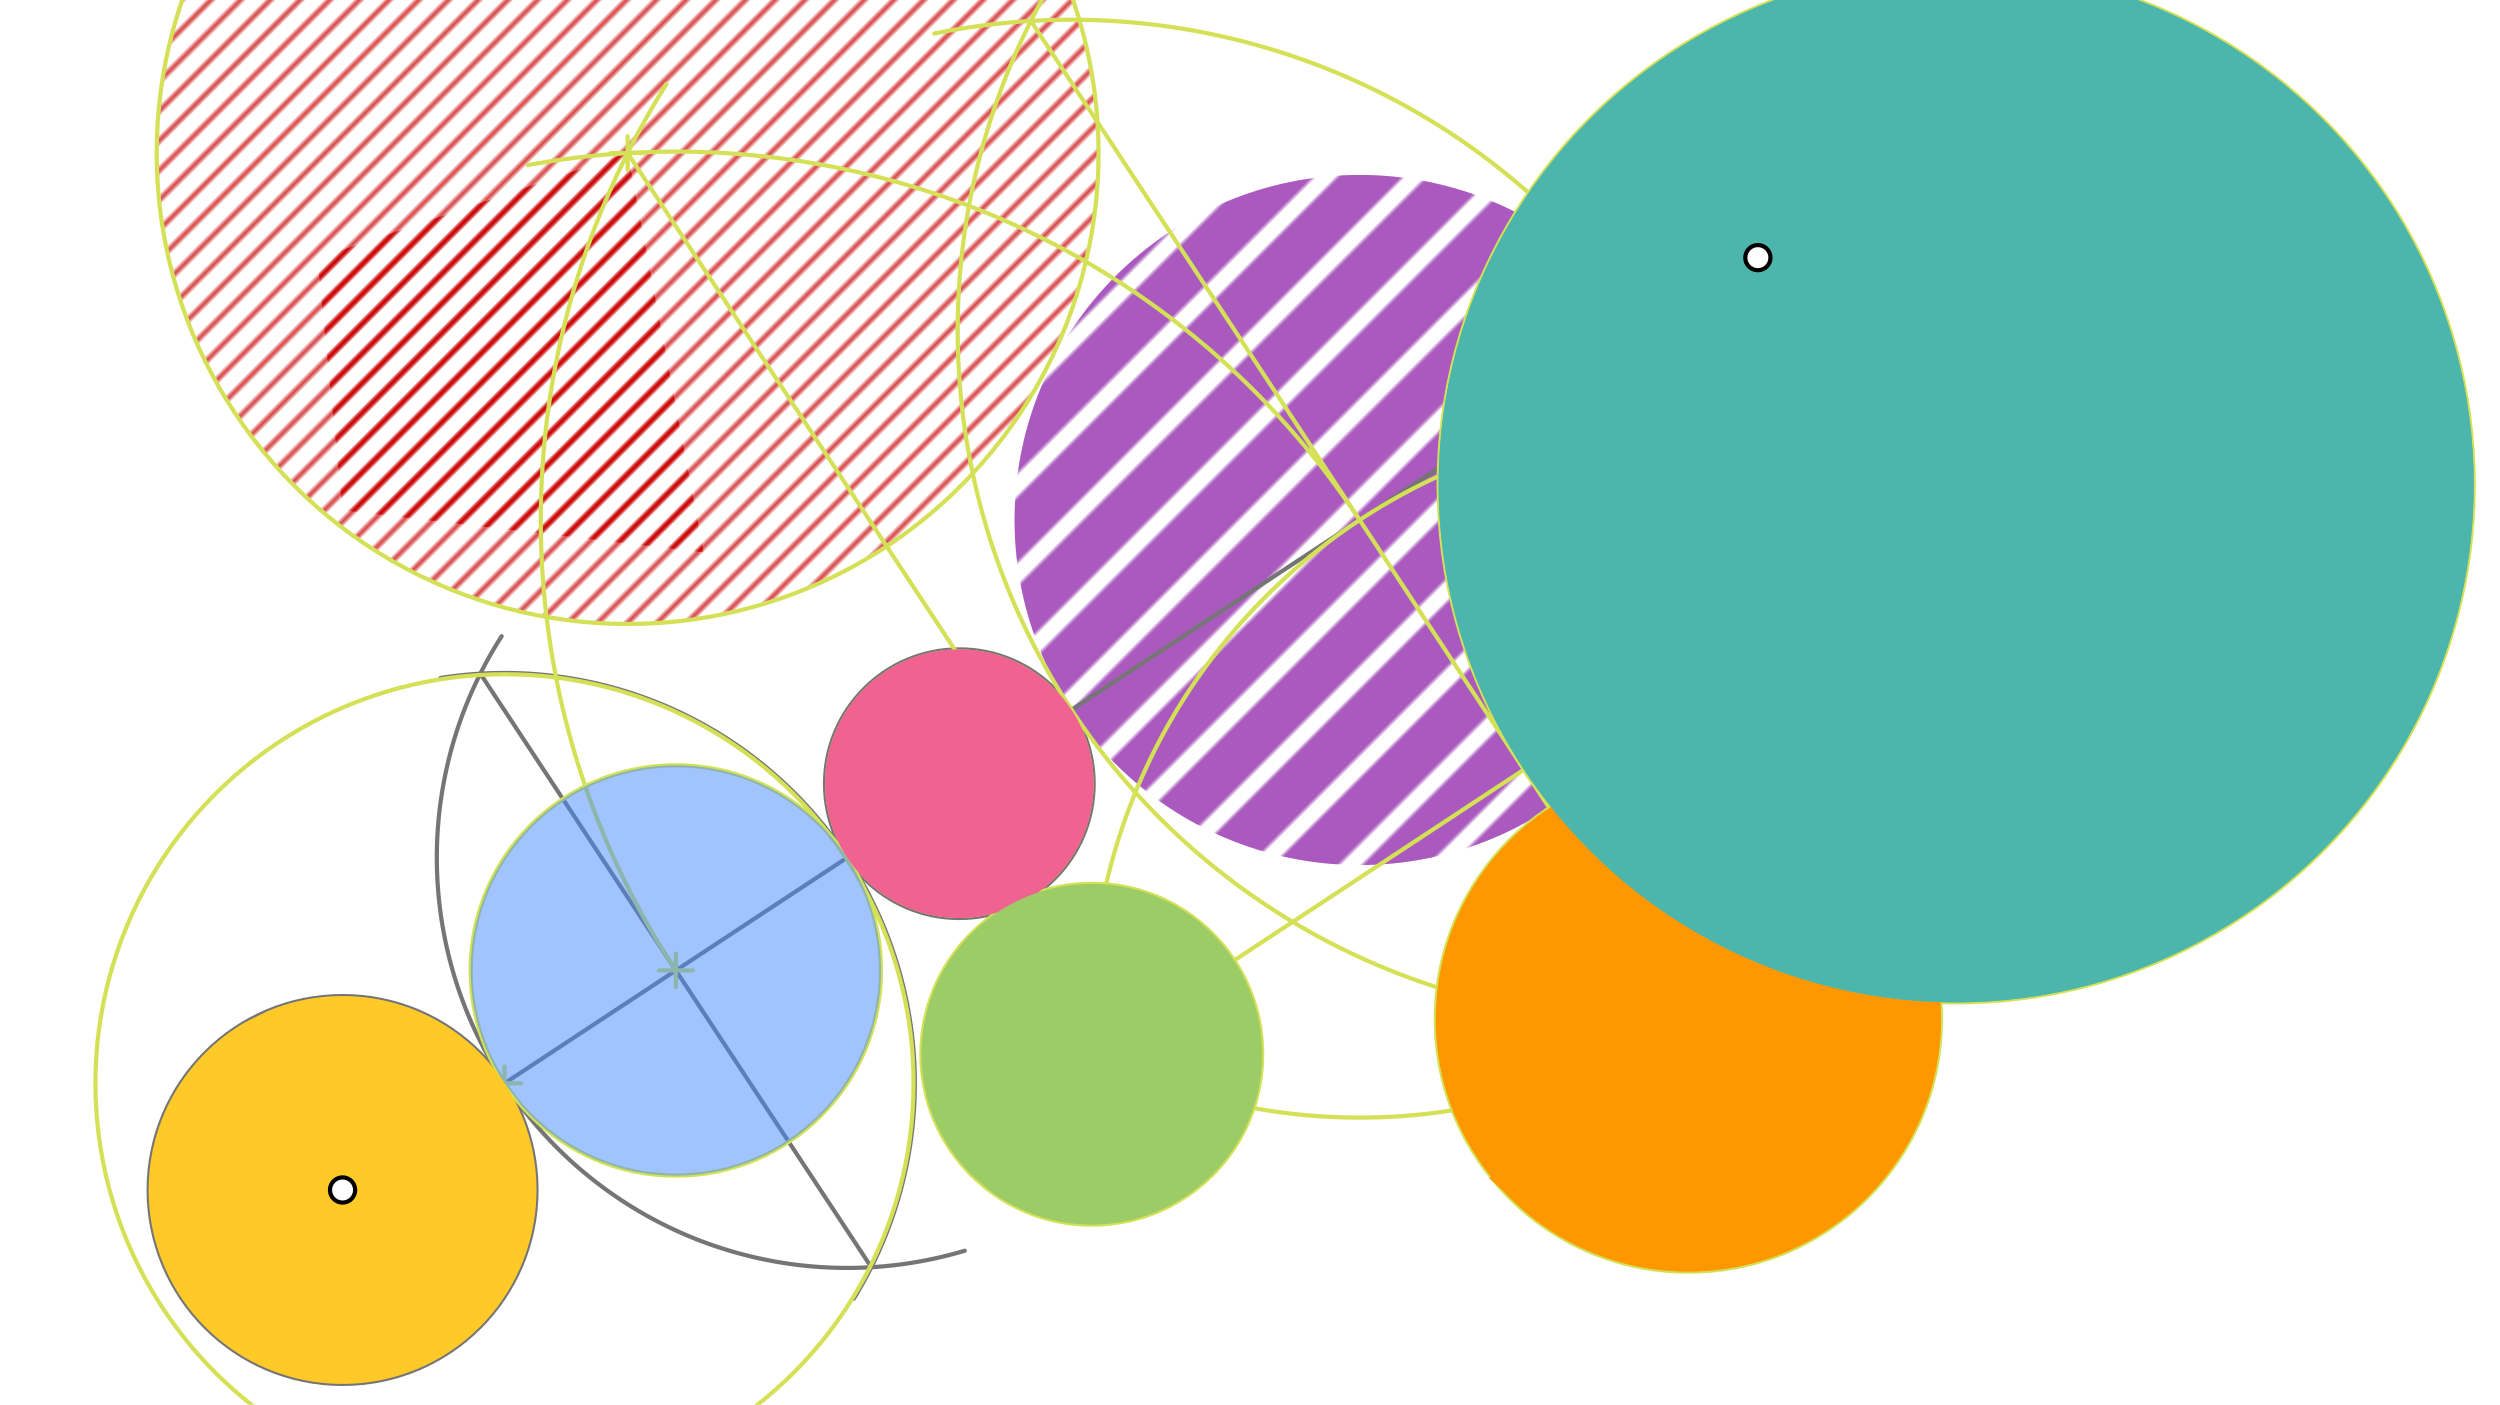
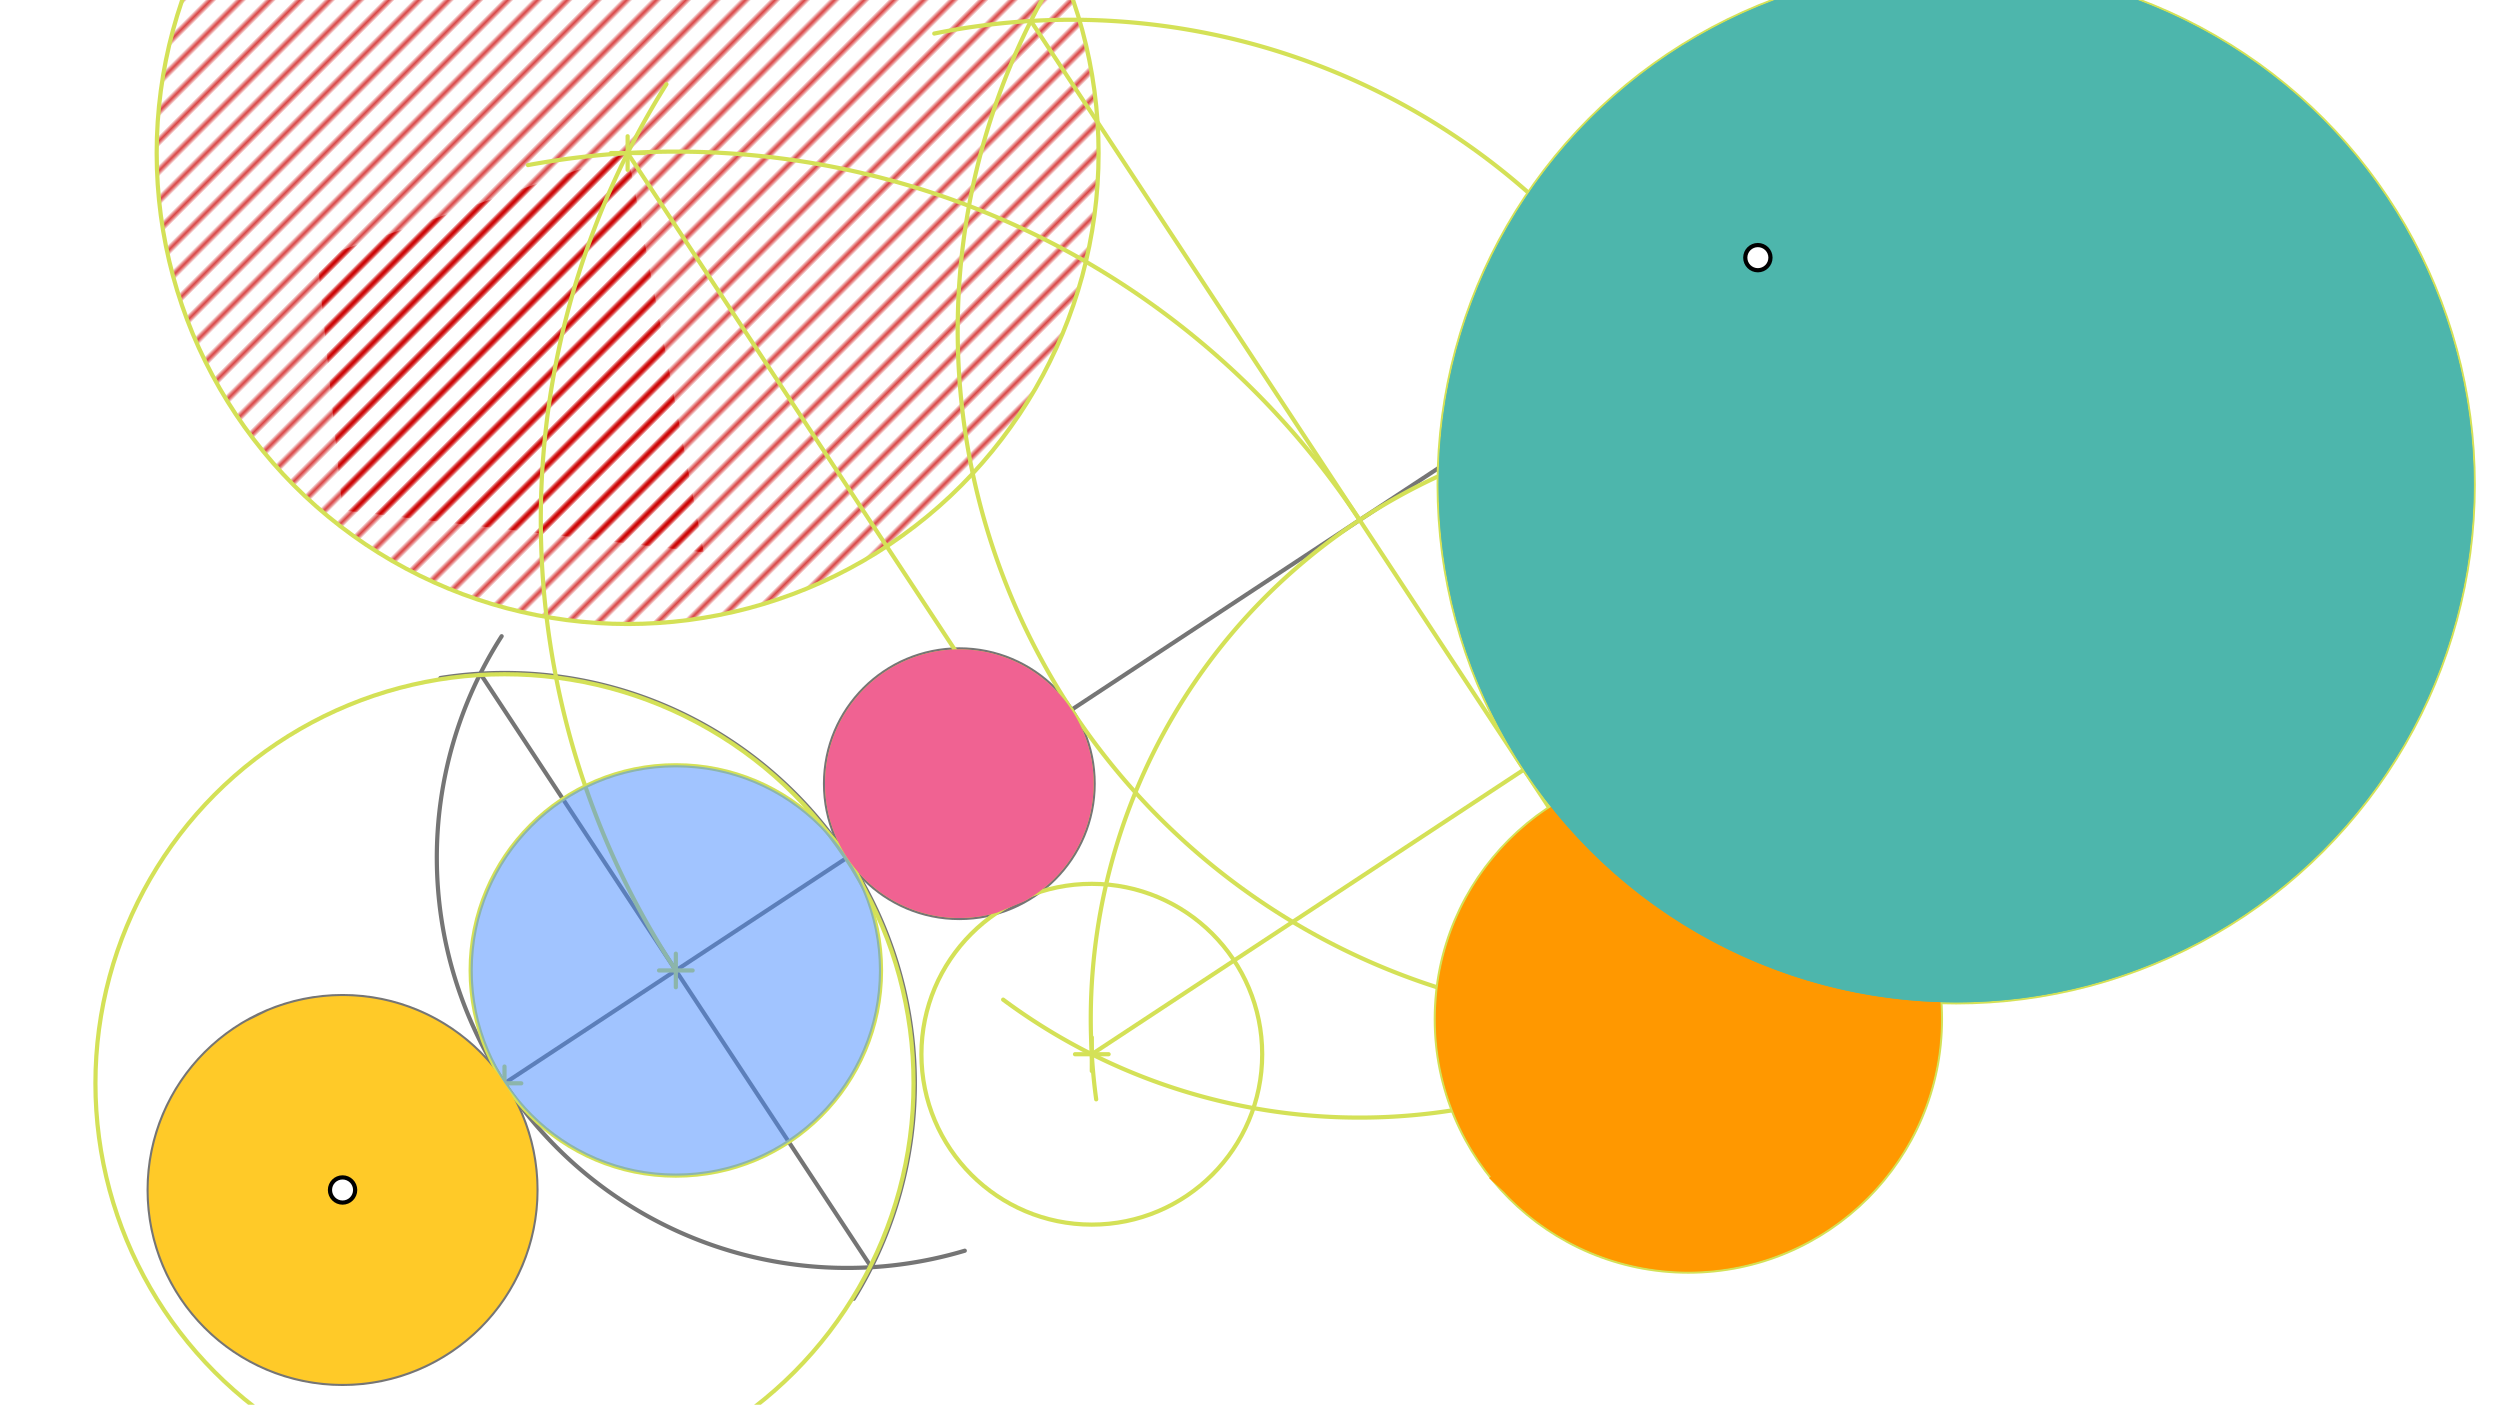
<svg xmlns="http://www.w3.org/2000/svg" class="svg--1it" height="100%" preserveAspectRatio="xMidYMid meet" viewBox="0 0 595.276 334.488" width="100%">
  <defs>
    <marker id="marker-arrow" markerHeight="16" markerUnits="userSpaceOnUse" markerWidth="24" orient="auto-start-reverse" refX="24" refY="4" viewBox="0 0 24 8">
      <path d="M 0 0 L 24 4 L 0 8 z" stroke="inherit" />
    </marker>
  </defs>
  <g class="aux-layer--1FB">
    <g class="element--2qn">
      <defs>
        <pattern height="5" id="fill_35_edvpjl__pattern-stripes" patternTransform="rotate(-45)" patternUnits="userSpaceOnUse" width="5">
          <rect fill="#CC0000" height="1" transform="translate(0,0)" width="5" />
        </pattern>
      </defs>
      <g fill="url(#fill_35_edvpjl__pattern-stripes)">
        <path d="M 75.567 61.517 L 149.445 36.442 L 167.567 131.517 L 81.567 121.517 L 75.567 61.517 Z" stroke="none" />
      </g>
    </g>
    <g class="element--2qn">
      <defs>
        <pattern height="5" id="fill_45_3ody7f__pattern-stripes" patternTransform="rotate(-45)" patternUnits="userSpaceOnUse" width="5">
          <rect fill="#CC0000" height="1" transform="translate(0,0)" width="5" />
        </pattern>
      </defs>
      <g fill="url(#fill_45_3ody7f__pattern-stripes)">
        <circle cx="149.445" cy="36.442" opacity="0.5" r="112.138" stroke="none" />
        <circle cx="149.445" cy="36.442" opacity="0.5" r="112.138" stroke="none" />
        <path d="M 85.053 128.249 L 85.053 128.249 L 85.053 128.249 A 112.138 112.138 0 1 1 257.001 4.716 L 261.341 29.096 L 261.341 29.096 L 261.341 29.096 A 112.138 112.138 0 0 1 231.62 112.744 L 231.62 112.744   L 231.62 112.744 A 112.138 112.138 0 0 1 85.053 128.249 Z" stroke="none" />
      </g>
    </g>
    <g class="element--2qn">
      <defs>
        <pattern height="15" id="fill_52_bx15w7__pattern-stripes" patternTransform="rotate(-45)" patternUnits="userSpaceOnUse" width="15">
          <rect fill="#8E24AA" height="11" transform="translate(0,0)" width="15" />
        </pattern>
      </defs>
      <g fill="url(#fill_52_bx15w7__pattern-stripes)">
-         <circle cx="323.739" cy="123.818" opacity="0.5" r="82.153" stroke="none" />
-         <path d="M 301.461 202.892 L 301.461 202.892 L 301.461 202.892 A 82.153 82.153 0 0 1 255.135 169.012 L 255.135 169.012 L 255.135 169.012  L 255.135 169.012 A 82.153 82.153 0 1 1 301.461 202.892 Z" stroke="none" />
-       </g>
+         </g>
    </g>
    <g class="element--2qn">
      <defs>
        <pattern height="5" id="fill_85_44tj3u__pattern-stripes" patternTransform="rotate(-45)" patternUnits="userSpaceOnUse" width="5">
          <rect fill="#1B5E20" height="1" transform="translate(0,0)" width="5" />
        </pattern>
      </defs>
      <g fill="url(#fill_85_44tj3u__pattern-stripes)">
-         <path d="M 227.611 226.55 L 227.611 226.55 L 227.611 226.55 A 40.571 40.571 0 1 1 224.903 230.621 Z" stroke="none" />
-       </g>
+         </g>
    </g>
    <g class="element--2qn">
      <defs>
        <pattern height="5" id="fill_86_9xr143__pattern-stripes" patternTransform="rotate(-45)" patternUnits="userSpaceOnUse" width="5">
          <rect fill="#1B5E20" height="1" transform="translate(0,0)" width="5" />
        </pattern>
      </defs>
      <g fill="url(#fill_86_9xr143__pattern-stripes)" />
    </g>
    <g class="element--2qn">
      <line stroke="#757575" stroke-dasharray="none" stroke-linecap="round" stroke-width="1" x1="81.567" x2="418.567" y1="283.35" y2="61.35" />
    </g>
    <g class="element--2qn">
      <g class="center--1s5">
        <line x1="77.567" y1="283.35" x2="85.567" y2="283.35" stroke="#757575" stroke-width="1" stroke-linecap="round" />
        <line x1="81.567" y1="279.35" x2="81.567" y2="287.35" stroke="#757575" stroke-width="1" stroke-linecap="round" />
        <circle class="hit--230" cx="81.567" cy="283.35" r="4" stroke="none" fill="transparent" />
      </g>
      <circle cx="81.567" cy="283.35" fill="none" r="46.174" stroke="#757575" stroke-dasharray="none" stroke-width="1" />
    </g>
    <g class="element--2qn">
      <g class="center--1s5">
-         <line x1="414.567" y1="61.35" x2="422.567" y2="61.35" stroke="#757575" stroke-width="1" stroke-linecap="round" />
        <line x1="418.567" y1="57.35" x2="418.567" y2="65.35" stroke="#757575" stroke-width="1" stroke-linecap="round" />
        <circle class="hit--230" cx="418.567" cy="61.35" r="4" stroke="none" fill="transparent" />
      </g>
      <circle cx="418.567" cy="61.35" fill="none" r="31.401" stroke="#757575" stroke-dasharray="none" stroke-width="1" />
    </g>
    <g class="element--2qn">
      <g class="center--1s5">
        <line x1="224.427" y1="186.605" x2="232.427" y2="186.605" stroke="#757575" stroke-width="1" stroke-linecap="round" />
        <line x1="228.427" y1="182.605" x2="228.427" y2="190.605" stroke="#757575" stroke-width="1" stroke-linecap="round" />
        <circle class="hit--230" cx="228.427" cy="186.605" r="4" stroke="none" fill="transparent" />
      </g>
      <circle cx="228.427" cy="186.605" fill="none" r="31.981" stroke="#757575" stroke-dasharray="none" stroke-width="1" />
    </g>
    <g class="element--2qn">
      <path d="M 201.72 204.199 A 97.707 97.707 0 0 1 203.28 309.253" fill="none" stroke="#757575" stroke-dasharray="none" stroke-linecap="round" stroke-width="1" />
    </g>
    <g class="element--2qn">
      <path d="M 120.126 257.949 A 97.707 97.707 0 0 1 119.447 151.493" fill="none" stroke="#757575" stroke-dasharray="none" stroke-linecap="round" stroke-width="1" />
    </g>
    <g class="element--2qn">
      <path d="M 120.126 257.949 A 97.707 97.707 0 0 0 229.722 297.808" fill="none" stroke="#757575" stroke-dasharray="none" stroke-linecap="round" stroke-width="1" />
    </g>
    <g class="element--2qn">
      <path d="M 201.72 204.199 A 97.707 97.707 0 0 0 104.866 161.441" fill="none" stroke="#757575" stroke-dasharray="none" stroke-linecap="round" stroke-width="1" />
    </g>
    <g class="element--2qn">
      <line stroke="#757575" stroke-dasharray="none" stroke-linecap="round" stroke-width="1" x1="207.472" x2="114.373" y1="301.737" y2="160.411" />
    </g>
    <g class="element--2qn">
      <g class="center--1s5">
        <line x1="156.923" y1="231.074" x2="164.923" y2="231.074" stroke="#D4E157" stroke-width="1" stroke-linecap="round" />
        <line x1="160.923" y1="227.074" x2="160.923" y2="235.074" stroke="#D4E157" stroke-width="1" stroke-linecap="round" />
        <circle class="hit--230" cx="160.923" cy="231.074" r="4" stroke="none" fill="transparent" />
      </g>
      <circle cx="160.923" cy="231.074" fill="none" r="48.854" stroke="#D4E157" stroke-dasharray="none" stroke-width="1" />
    </g>
    <g class="element--2qn">
      <g class="center--1s5">
        <line x1="116.126" y1="257.949" x2="124.126" y2="257.949" stroke="#D4E157" stroke-width="1" stroke-linecap="round" />
        <line x1="120.126" y1="253.949" x2="120.126" y2="261.949" stroke="#D4E157" stroke-width="1" stroke-linecap="round" />
        <circle class="hit--230" cx="120.126" cy="257.949" r="4" stroke="none" fill="transparent" />
      </g>
      <circle cx="120.126" cy="257.949" fill="none" r="97.403" stroke="#D4E157" stroke-dasharray="none" stroke-width="1" />
    </g>
    <g class="element--2qn">
      <path d="M 392.344 78.624 A 164.306 164.306 0 0 1 390.044 262.798" fill="none" stroke="#D4E157" stroke-dasharray="none" stroke-linecap="round" stroke-width="1" />
    </g>
    <g class="element--2qn">
      <path d="M 392.344 78.624 A 164.306 164.306 0 0 0 222.463 7.987" fill="none" stroke="#D4E157" stroke-dasharray="none" stroke-linecap="round" stroke-width="1" />
    </g>
    <g class="element--2qn">
      <path d="M 255.135 169.012 A 164.306 164.306 0 0 1 257.189 -14.807" fill="none" stroke="#D4E157" stroke-dasharray="none" stroke-linecap="round" stroke-width="1" />
    </g>
    <g class="element--2qn">
      <path d="M 255.135 169.011 A 164.306 164.306 0 0 0 442.588 235.059" fill="none" stroke="#D4E157" stroke-dasharray="none" stroke-linecap="round" stroke-width="1" />
    </g>
    <g class="element--2qn">
      <line stroke="#D4E157" stroke-dasharray="none" stroke-linecap="round" stroke-width="1" x1="402.017" x2="245.462" y1="242.645" y2="4.991" />
    </g>
    <g class="element--2qn">
      <g class="center--1s5">
        <line x1="398.017" y1="242.645" x2="406.017" y2="242.645" stroke="#D4E157" stroke-width="1" stroke-linecap="round" />
        <line x1="402.017" y1="238.645" x2="402.017" y2="246.645" stroke="#D4E157" stroke-width="1" stroke-linecap="round" />
        <circle class="hit--230" cx="402.017" cy="242.645" r="4" stroke="none" fill="transparent" />
      </g>
      <circle cx="402.017" cy="242.645" fill="none" r="60.14" stroke="#D4E157" stroke-dasharray="none" stroke-width="1" />
    </g>
    <g class="element--2qn">
      <path d="M 323.739 123.818 A 142.293 142.293 0 0 1 482.235 125.119" fill="none" stroke="#D4E157" stroke-dasharray="none" stroke-linecap="round" stroke-width="1" />
    </g>
    <g class="element--2qn">
      <path d="M 323.739 123.818 A 142.293 142.293 0 0 0 261.014 261.761" fill="none" stroke="#D4E157" stroke-dasharray="none" stroke-linecap="round" stroke-width="1" />
    </g>
    <g class="element--2qn">
      <path d="M 402.017 242.645 A 142.293 142.293 0 0 0 465.602 112.757" fill="none" stroke="#D4E157" stroke-dasharray="none" stroke-linecap="round" stroke-width="1" />
    </g>
    <g class="element--2qn">
      <path d="M 402.017 242.645 A 142.293 142.293 0 0 1 238.866 238.027" fill="none" stroke="#D4E157" stroke-dasharray="none" stroke-linecap="round" stroke-width="1" />
    </g>
    <g class="element--2qn">
      <line stroke="#D4E157" stroke-dasharray="none" stroke-linecap="round" stroke-width="1" x1="259.971" x2="465.786" y1="251.022" y2="115.441" />
    </g>
    <g class="element--2qn">
      <g class="center--1s5">
        <line x1="461.786" y1="115.441" x2="469.786" y2="115.441" stroke="#D4E157" stroke-width="1" stroke-linecap="round" />
        <line x1="465.786" y1="111.441" x2="465.786" y2="119.441" stroke="#D4E157" stroke-width="1" stroke-linecap="round" />
        <circle class="hit--230" cx="465.786" cy="115.441" r="4" stroke="none" fill="transparent" />
      </g>
      <circle cx="465.786" cy="115.441" fill="none" r="123.229" stroke="#D4E157" stroke-dasharray="none" stroke-width="1" />
    </g>
    <g class="element--2qn">
      <g class="center--1s5">
        <line x1="255.971" y1="251.022" x2="263.971" y2="251.022" stroke="#D4E157" stroke-width="1" stroke-linecap="round" />
        <line x1="259.971" y1="247.022" x2="259.971" y2="255.022" stroke="#D4E157" stroke-width="1" stroke-linecap="round" />
        <circle class="hit--230" cx="259.971" cy="251.022" r="4" stroke="none" fill="transparent" />
      </g>
      <circle cx="259.971" cy="251.022" fill="none" r="40.571" stroke="#D4E157" stroke-dasharray="none" stroke-width="1" />
    </g>
    <g class="element--2qn">
      <path d="M 323.739 123.818 A 194.97 194.97 0 0 0 125.712 39.31" fill="none" stroke="#D4E157" stroke-dasharray="none" stroke-linecap="round" stroke-width="1" />
    </g>
    <g class="element--2qn">
      <path d="M 160.923 231.074 A 194.97 194.97 0 0 1 158.681 20.044" fill="none" stroke="#D4E157" stroke-dasharray="none" stroke-linecap="round" stroke-width="1" />
    </g>
    <g class="element--2qn">
      <line stroke="#D4E157" stroke-dasharray="none" stroke-linecap="round" stroke-width="1" x1="149.445" x2="242.331" y1="36.442" y2="177.446" />
    </g>
    <g class="element--2qn">
      <g class="center--1s5">
        <line x1="145.445" y1="36.442" x2="153.445" y2="36.442" stroke="#D4E157" stroke-width="1" stroke-linecap="round" />
        <line x1="149.445" y1="32.442" x2="149.445" y2="40.442" stroke="#D4E157" stroke-width="1" stroke-linecap="round" />
        <circle class="hit--230" cx="149.445" cy="36.442" r="4" stroke="none" fill="transparent" />
      </g>
      <circle cx="149.445" cy="36.442" fill="none" r="112.138" stroke="#D4E157" stroke-dasharray="none" stroke-width="1" />
    </g>
  </g>
  <g class="main-layer--3Vd">
    <g class="element--2qn">
      <g fill="#448aff" opacity="0.5">
        <path d="M 120.126 257.949 L 120.126 257.949 L 120.126 257.949 A 48.854 48.854 0 1 1 123.971 263.031 Z" stroke="none" />
      </g>
    </g>
    <g class="element--2qn">
      <g fill="#FF9800" opacity="0.5">
        <path d="M 342.347 235.138 L 342.347 235.138 L 342.347 235.138 A 60.14 60.14 0 1 1 341.909 244.603 Z" stroke="none" />
      </g>
    </g>
    <g class="element--2qn">
      <g fill="#FF9800" opacity="1">
        <path d="M 354.567 280.517 L 355.013 280.161 L 355.013 280.161 A 60.14 60.14 0 1 1 358.149 283.784 Z" stroke="none" />
      </g>
    </g>
    <g class="element--2qn">
      <g fill="#FFCA28" opacity="1">
        <path d="M 63.678 240.782 L 63.678 240.782 L 63.678 240.782 A 46.174 46.174 0 1 1 58.697 243.238 Z" stroke="none" />
      </g>
    </g>
    <g class="element--2qn">
      <g fill="#4DB6AC" opacity="1">
        <path d="M 369.346 192.153 L 369.346 192.153 L 369.346 192.153 A 123.229 123.229 0 0 0 372.739 196.235 Z" stroke="none" />
      </g>
    </g>
    <g class="element--2qn">
      <g fill="#4DB6AC" opacity="1">
        <circle cx="465.786" cy="115.441" opacity="1" r="123.229" stroke="none" />
        <path d="M 516.643 227.686 L 516.643 227.686 L 516.643 227.686 A 123.229 123.229 0 1 0 450.663 237.739 L 450.663 237.739  L 450.663 237.739 A 123.229 123.229 0 0 0 516.643 227.686 Z" stroke="none" />
      </g>
    </g>
    <g class="element--2qn">
      <g fill="#CDDC39" opacity="1">
        <path d="M 237.419 217.296 L 237.419 217.296 L 237.419 217.296 A 31.981 31.981 0 1 1 244.214 214.419 Z" stroke="none" />
      </g>
    </g>
    <g class="element--2qn">
      <g fill="#F06292" opacity="1">
        <path d="M 237.419 217.296 L 237.419 217.296 L 237.419 217.296 A 31.981 31.981 0 1 1 243.746 214.679 Z" stroke="none" />
      </g>
    </g>
    <g class="element--2qn">
      <g fill="#9CCC65" opacity="1">
-         <path d="M 231.326 279.753 L 231.326 279.753 L 231.326 279.753 A 40.571 40.571 0 1 1 235.27 283.207 Z" stroke="none" />
-       </g>
+         </g>
    </g>
    <g class="element--2qn">
      <circle cx="81.567" cy="283.35" r="3" stroke="#000000" stroke-width="1" fill="#ffffff" />}</g>
    <g class="element--2qn">
      <circle cx="418.567" cy="61.35" r="3" stroke="#000000" stroke-width="1" fill="#ffffff" />}</g>
  </g>
  <g class="snaps-layer--2PT" />
  <g class="temp-layer--rAP" />
</svg>